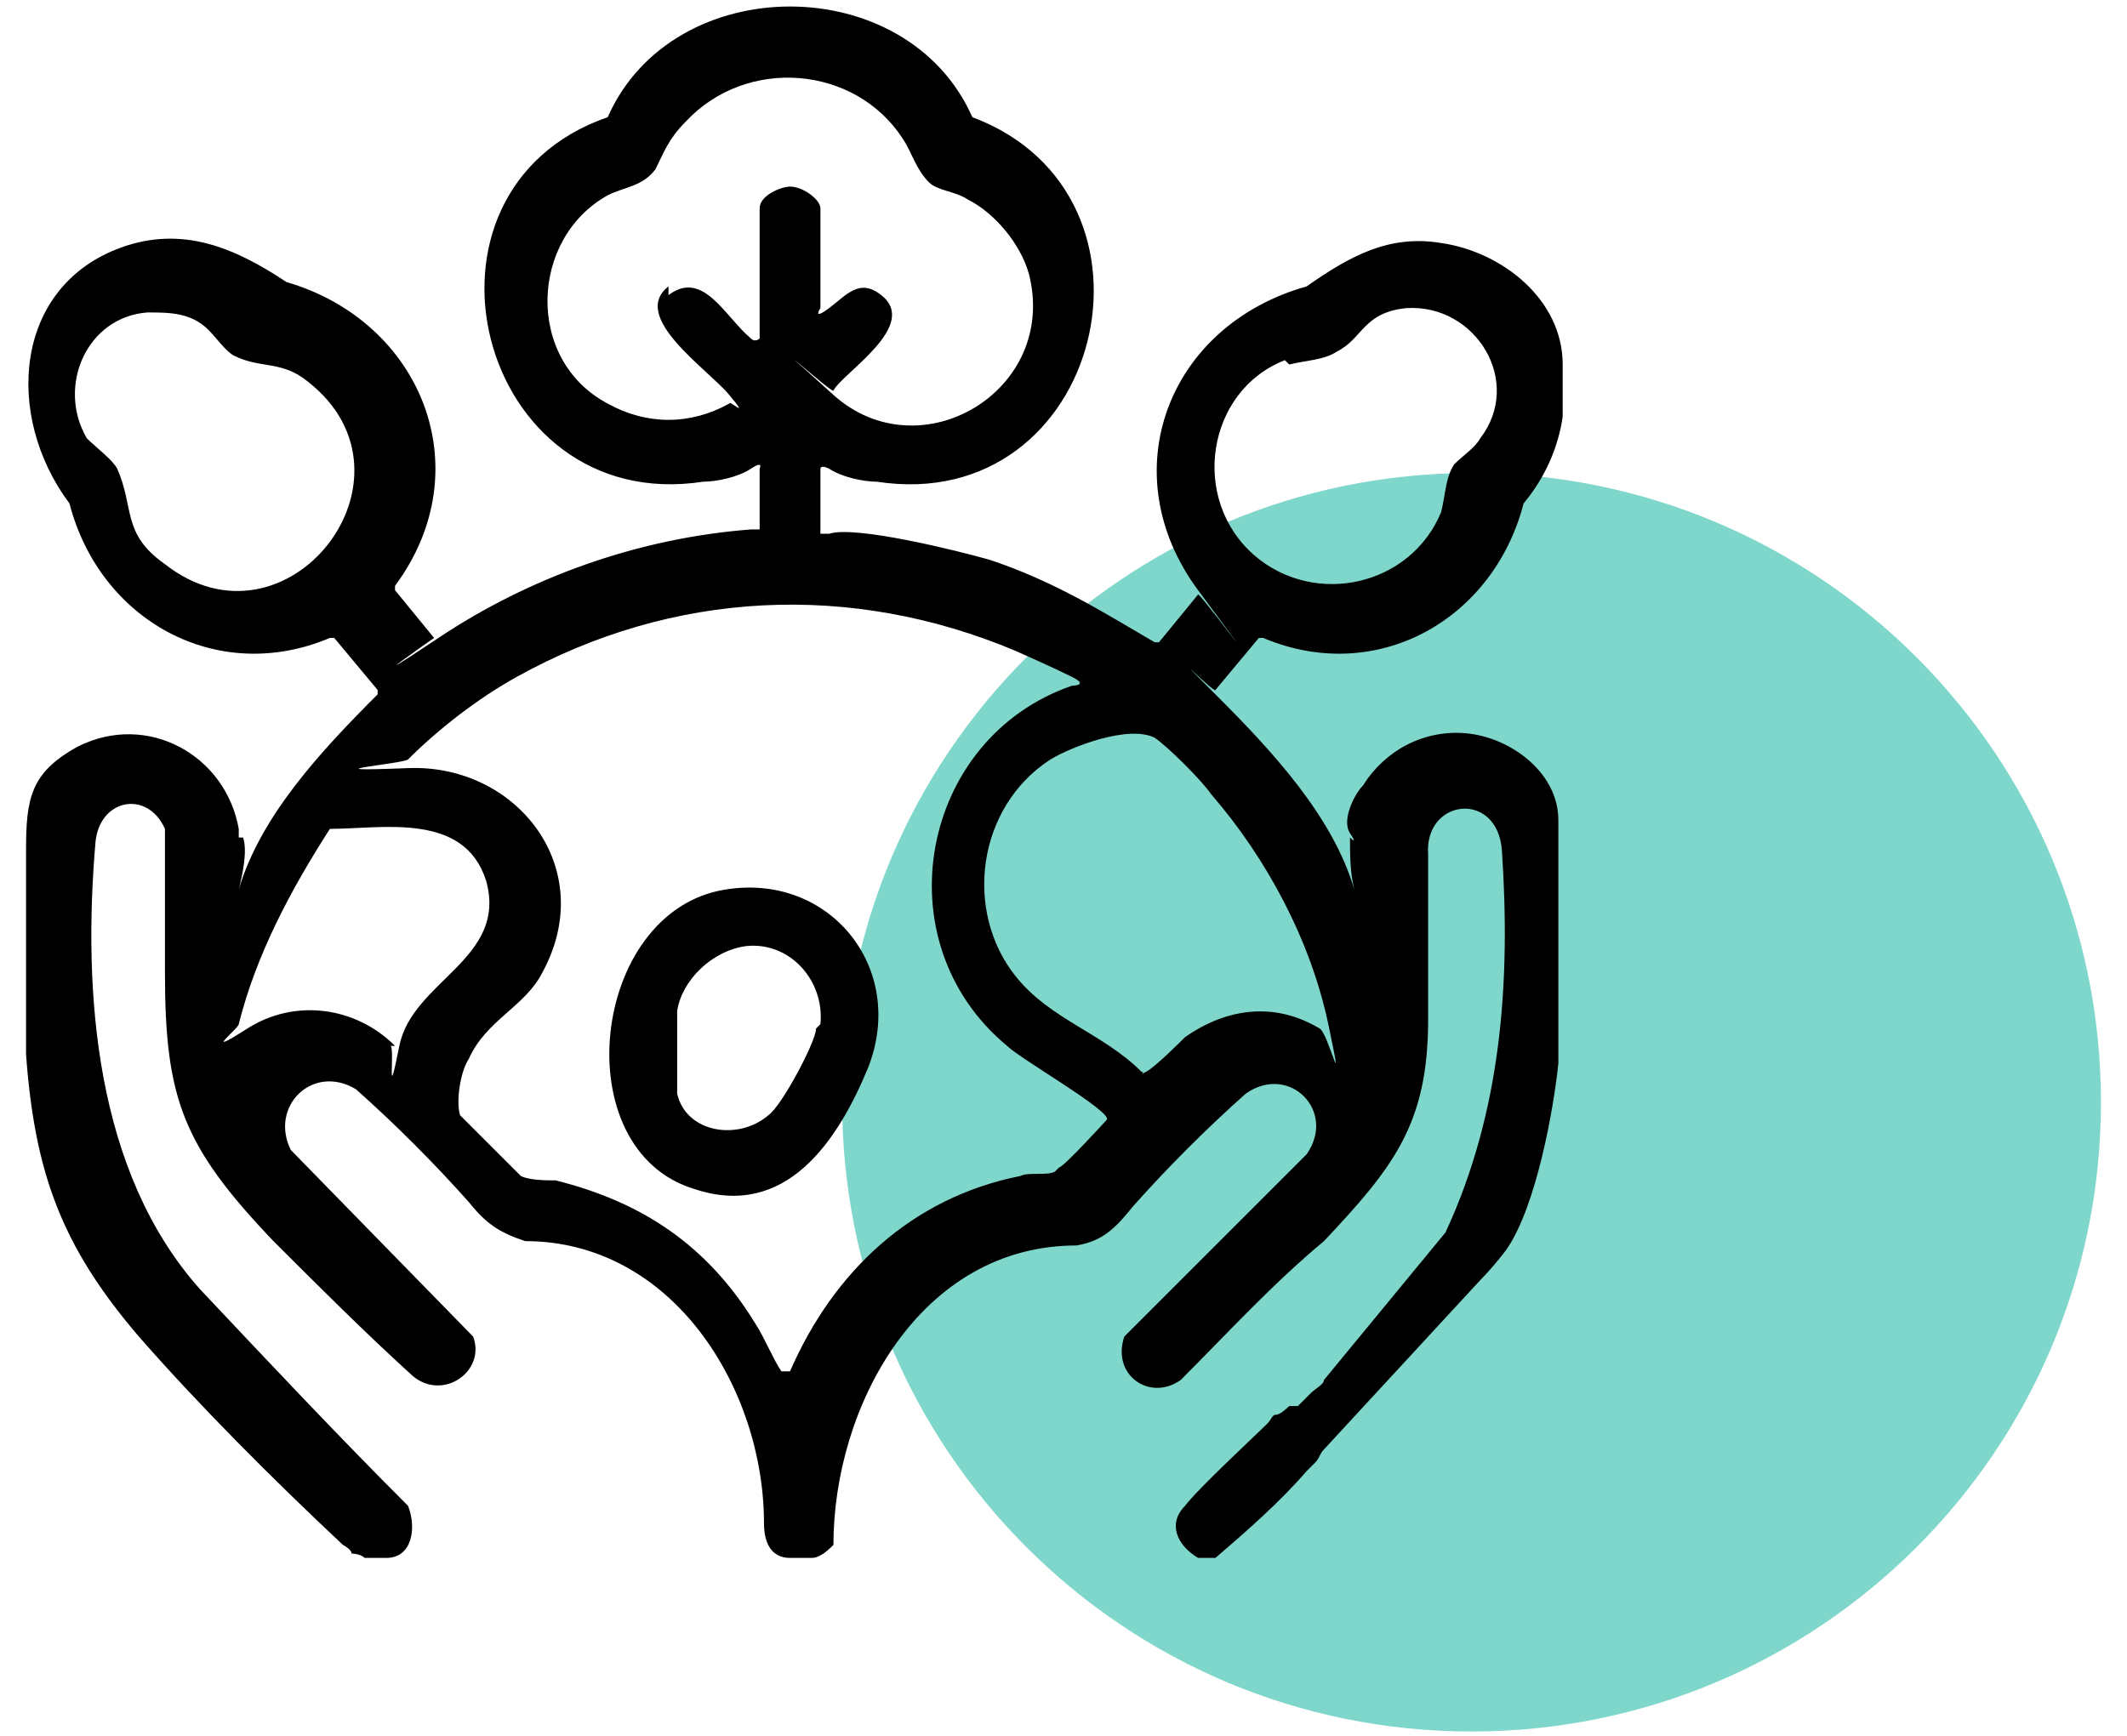
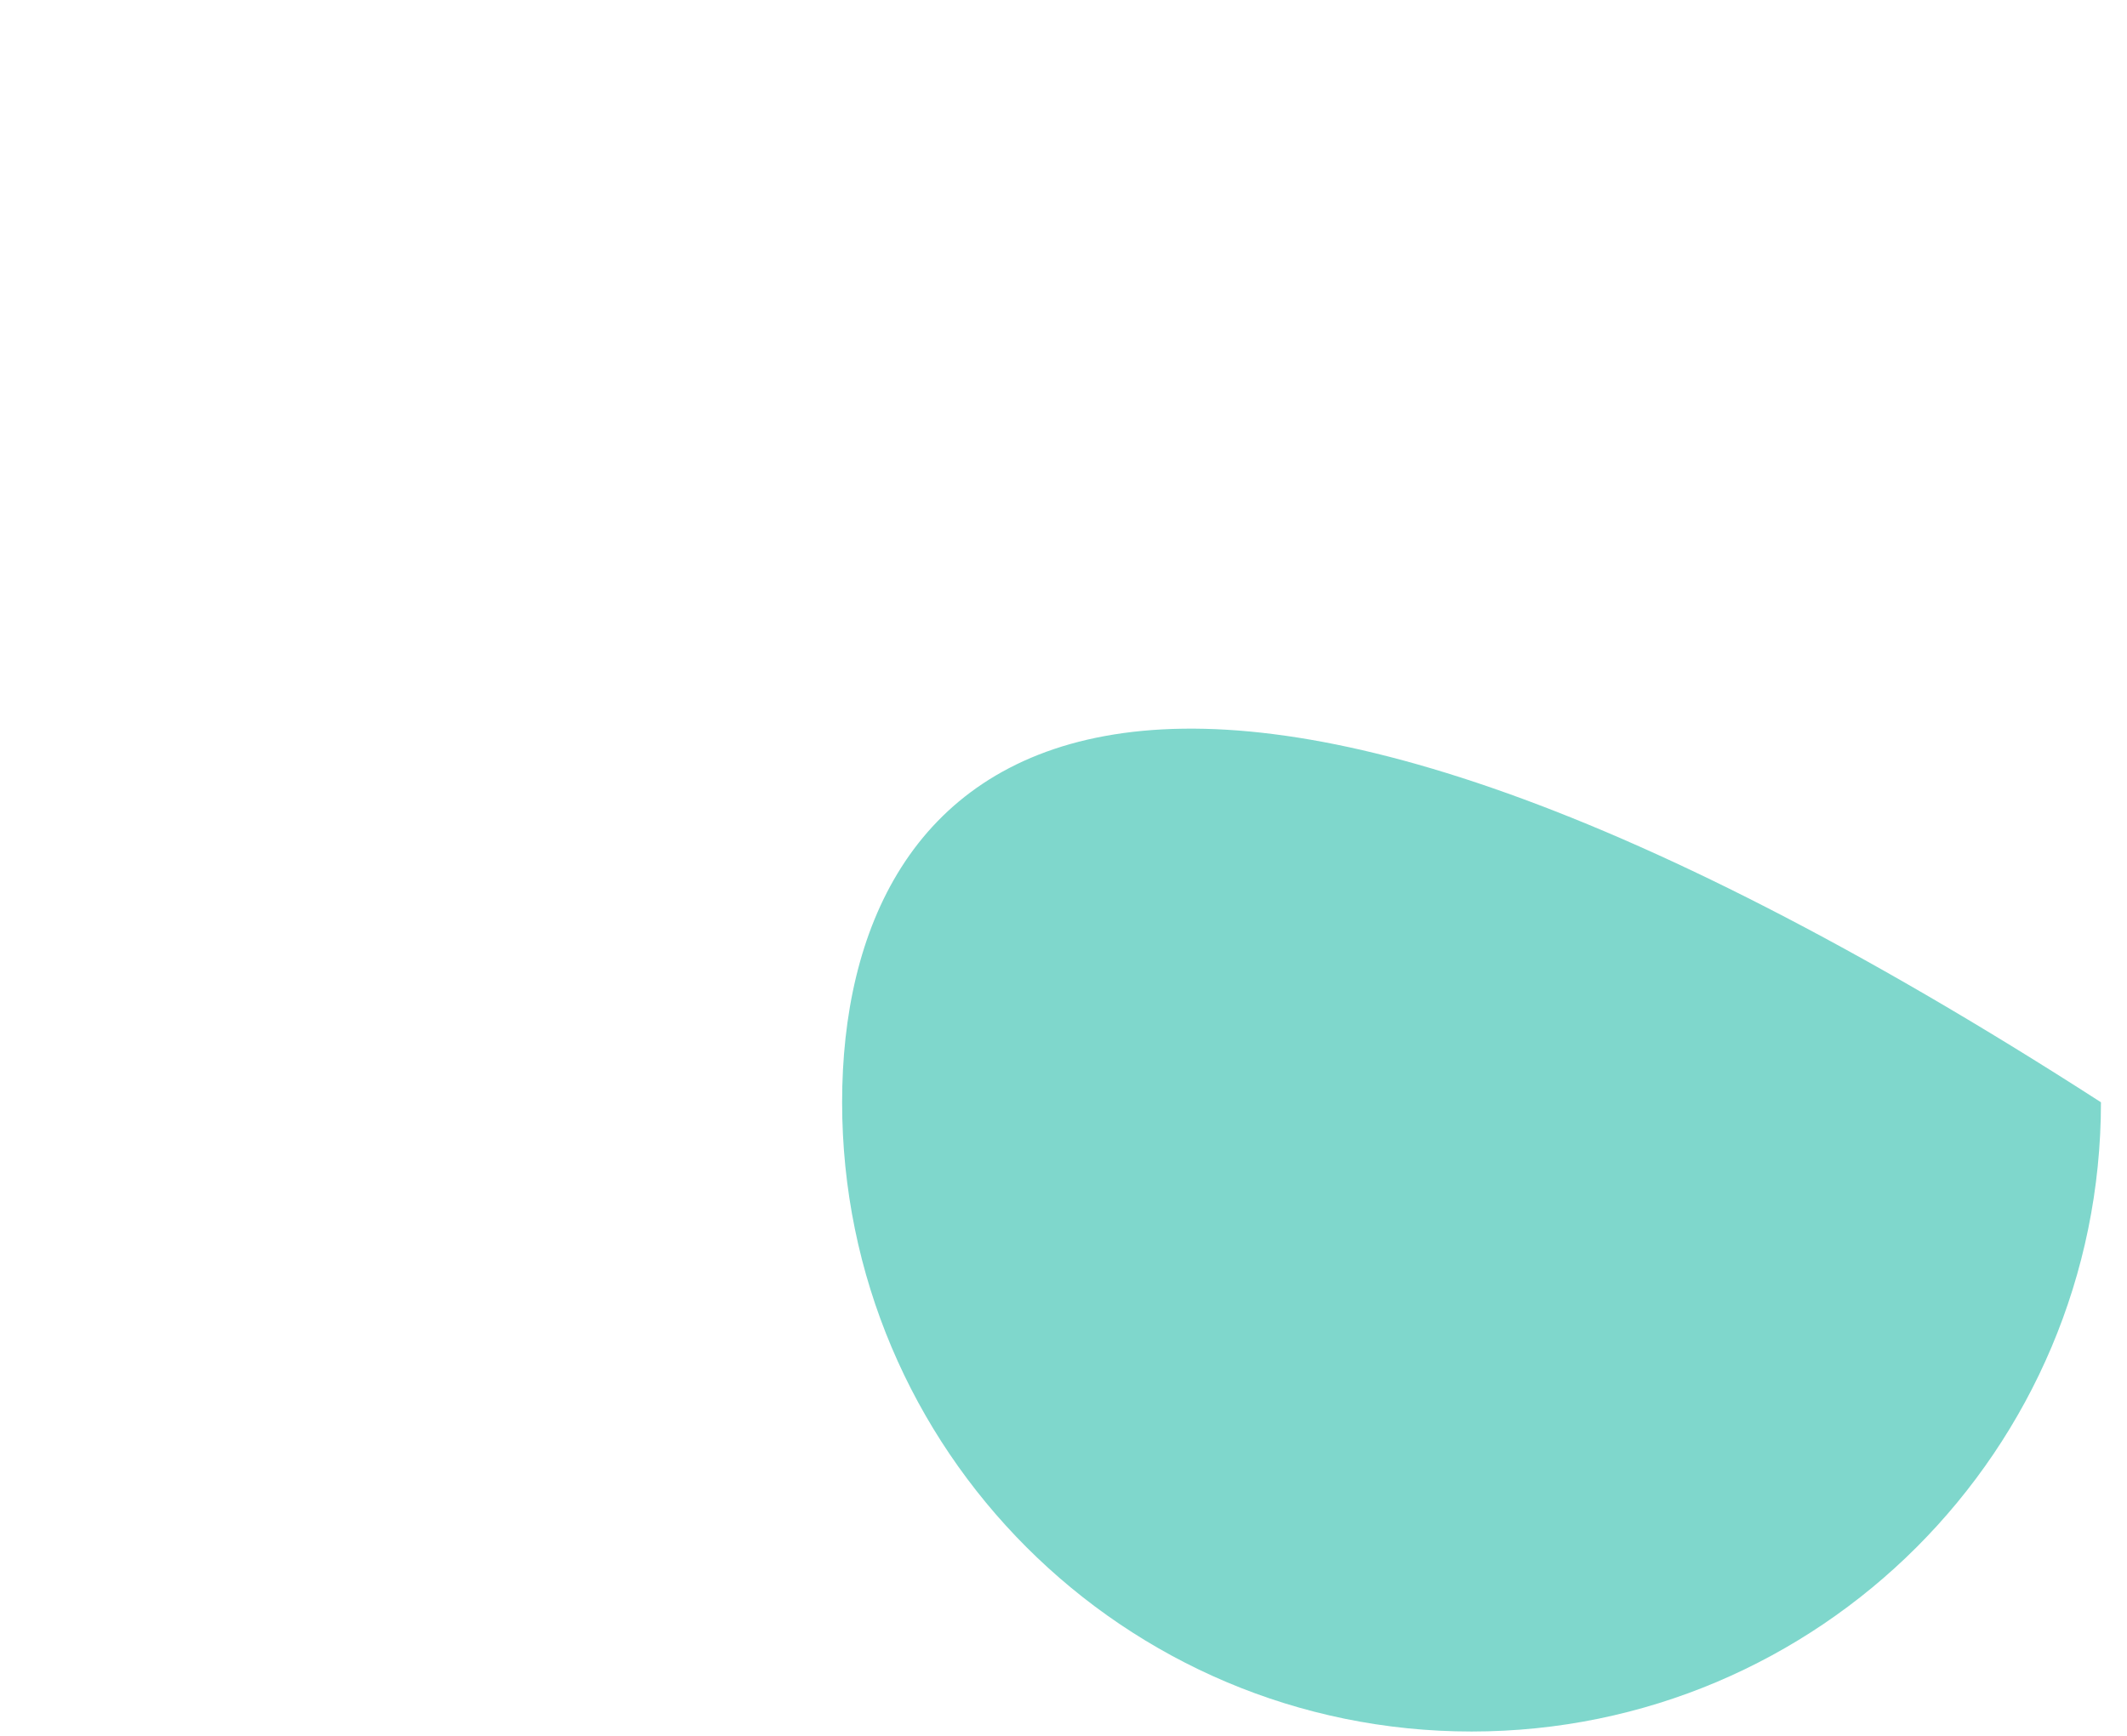
<svg xmlns="http://www.w3.org/2000/svg" width="49" height="40" viewBox="0 0 49 40" fill="none">
  <g opacity="0.5">
-     <path d="M33.9 39.9C41.908 39.9 48.4 33.408 48.4 25.4C48.4 17.392 41.908 10.9 33.9 10.9C25.892 10.9 19.4 17.392 19.4 25.4C19.4 33.408 25.892 39.9 33.9 39.9Z" fill="#00AF9A" />
+     <path d="M33.9 39.9C41.908 39.9 48.4 33.408 48.4 25.4C25.892 10.9 19.4 17.392 19.4 25.4C19.4 33.408 25.892 39.9 33.9 39.9Z" fill="#00AF9A" />
  </g>
-   <path d="M29.7 32.4C29.7 32.4 29.5 32.6 29.4 32.6C29.3 32.6 29.3 32.7 29.2 32.8C28.9 33.1 27.6 34.3 27.3 34.7C26.9 35.1 27.1 35.6 27.6 35.9H28C28.7 35.3 29.5 34.6 30.1 33.9C30.1 33.9 30.2 33.8 30.3 33.7C30.4 33.6 30.4 33.5 30.5 33.4L34.1 29.5C34.1 29.5 34.4 29.2 34.7 28.8C35.4 27.8 35.8 25.5 35.9 24.5V18.9C35.9 17.8 34.8 17 33.8 16.9C32.8 16.8 31.9 17.3 31.4 18.1C31.2 18.3 30.9 18.9 31.1 19.2C31.3 19.5 31.1 19.3 31.1 19.3C31.1 19.7 31.1 20.1 31.2 20.5C30.7 18.8 29.3 17.3 28 16C26.7 14.7 28 16 28 15.9L29 14.7C29 14.7 29 14.7 29.1 14.7C31.7 15.8 34.4 14.3 35.1 11.6C35.6 11 35.9 10.3 36 9.6V8.4C36 6.9 34.6 5.8 33.2 5.6C32 5.4 31.1 5.9 30.1 6.6C26.9 7.5 25.6 10.9 27.6 13.6C29.6 16.3 27.6 13.6 27.6 13.7L26.7 14.8C26.7 14.8 26.7 14.8 26.6 14.8C25.4 14.1 24.3 13.4 22.8 12.9C22.1 12.7 19.7 12.1 19.1 12.3C19.1 12.3 19 12.3 18.9 12.3C18.9 12.3 18.9 12.2 18.9 12.1V10.8C18.9 10.8 18.9 10.7 19.1 10.8C19.4 11 19.9 11.1 20.2 11.1C25.4 11.9 27.2 4.5 22.4 2.7C20.9 -0.7 15.5 -0.7 14 2.7C9.1 4.4 11 11.9 16.2 11.1C16.5 11.1 17 11 17.3 10.8C17.6 10.6 17.5 10.8 17.5 10.8C17.5 11.2 17.5 12.1 17.5 12.2C17.5 12.2 17.4 12.2 17.3 12.2C14.7 12.4 12.2 13.3 10.1 14.7C8 16.1 10 14.7 10 14.7L9.1 13.6C9.1 13.6 9.1 13.6 9.1 13.5C11.1 10.8 9.7 7.4 6.6 6.5C5.4 5.7 4.2 5.2 2.8 5.7C0.3 6.6 0.1 9.6 1.6 11.6C2.3 14.3 5 15.8 7.6 14.7C7.6 14.7 7.6 14.7 7.7 14.7L8.7 15.9V16C7.4 17.3 6 18.8 5.5 20.5C5.6 20.1 5.7 19.6 5.6 19.3C5.6 19.3 5.6 19.3 5.5 19.3C5.5 19.3 5.5 19.2 5.5 19.1C5.2 17.4 3.4 16.4 1.8 17.2C0.7 17.8 0.6 18.4 0.6 19.6C0.6 21.1 0.6 22.8 0.6 24.3C0.8 27 1.4 28.7 3.2 30.8C4.6 32.4 6.3 34.1 7.9 35.6C7.9 35.6 8.1 35.7 8.1 35.8C8.1 35.8 8.3 35.8 8.4 35.9H8.9C9.5 35.9 9.6 35.2 9.4 34.7C7.8 33.1 6.2 31.4 4.6 29.7C2.2 27 1.9 22.9 2.2 19.4C2.3 18.4 3.4 18.2 3.8 19.1C3.8 20.2 3.8 21.3 3.8 22.4C3.8 25.3 4.2 26.4 6.3 28.6C7.3 29.6 8.4 30.7 9.5 31.7C10.2 32.3 11.2 31.6 10.9 30.8L6.7 26.5C6.2 25.5 7.2 24.5 8.2 25.1C9.1 25.9 10 26.8 10.8 27.7C11.2 28.2 11.5 28.4 12.1 28.6C15.5 28.6 17.6 32 17.6 35.1C17.6 35.6 17.8 35.9 18.2 35.9H18.7C18.9 35.9 19.1 35.7 19.2 35.6C19.2 32.4 21.2 28.7 24.8 28.7C25.4 28.6 25.7 28.3 26.1 27.8C26.9 26.9 27.8 26 28.7 25.2C29.7 24.5 30.8 25.6 30.1 26.6L25.9 30.8C25.6 31.7 26.5 32.3 27.2 31.8C28.3 30.7 29.3 29.6 30.5 28.6C32.1 26.9 32.9 25.9 32.9 23.5C32.9 22.2 32.9 21 32.9 19.7C32.8 18.4 34.5 18.2 34.6 19.6C34.8 22.6 34.6 25.6 33.3 28.4L30.5 31.8C30.5 31.9 30.3 32 30.2 32.1C30.1 32.2 30.1 32.2 30 32.3C29.9 32.4 30 32.3 29.9 32.4H29.7ZM3.8 13C2.8 12.3 3.1 11.7 2.7 10.8C2.6 10.6 2.2 10.3 2 10.1C1.3 8.9 2 7.3 3.4 7.2C3.9 7.2 4.4 7.2 4.8 7.6C5 7.8 5.2 8.1 5.4 8.2C6 8.5 6.5 8.3 7.1 8.8C9.9 11 6.6 15.2 3.8 13ZM15.4 6.6C14.5 7.3 16.3 8.5 16.8 9.1C17.3 9.7 16.8 9.2 16.8 9.3C15.9 9.8 14.9 9.8 14 9.3C12.1 8.3 12.2 5.5 14 4.5C14.4 4.3 14.8 4.3 15.1 3.9C15.3 3.5 15.4 3.2 15.8 2.8C17.2 1.3 19.7 1.5 20.8 3.2C21 3.5 21.1 3.9 21.4 4.2C21.6 4.4 22 4.4 22.3 4.6C22.9 4.9 23.5 5.6 23.7 6.3C24.4 9 21.2 10.9 19.2 9.1C17.2 7.3 19.2 9.1 19.2 9C19.4 8.6 21.2 7.5 20.3 6.8C19.8 6.4 19.5 6.8 19.1 7.1C18.7 7.4 18.9 7.1 18.9 7.1V4.8C18.9 4.6 18.5 4.3 18.2 4.3C18 4.3 17.5 4.5 17.5 4.8V7.8C17.5 7.8 17.4 7.9 17.3 7.8C16.7 7.3 16.2 6.2 15.4 6.8V6.6ZM9.1 24.1C8.2 23.2 6.8 23 5.7 23.7C4.6 24.4 5.5 23.7 5.5 23.6C5.9 22 6.7 20.5 7.6 19.1C8.8 19.1 10.7 18.7 11.2 20.3C11.7 22.1 9.5 22.6 9.2 24.1C8.9 25.6 9.1 24.2 9 24.1H9.1ZM24.3 27C24.1 27.1 23.7 27 23.5 27.1C21 27.6 19.2 29.3 18.2 31.6C18 31.6 18.1 31.6 18 31.6C17.8 31.3 17.6 30.8 17.4 30.5C16.3 28.7 14.8 27.7 12.8 27.2C12.6 27.2 12.2 27.2 12 27.1C12 27.1 10.7 25.8 10.6 25.7C10.5 25.4 10.6 24.7 10.8 24.4C11.2 23.5 12.1 23.2 12.5 22.4C13.8 20 11.9 17.6 9.4 17.7C6.9 17.8 9.3 17.6 9.4 17.5C10.1 16.8 11 16.1 11.9 15.6C15.5 13.6 19.6 13.4 23.4 15C23.4 15 24.3 15.4 24.7 15.6C25.1 15.8 24.7 15.8 24.7 15.8C21.2 17 20.3 21.7 23.2 24.1C23.5 24.4 25.6 25.6 25.5 25.8C25.5 25.8 24.5 26.9 24.4 26.9L24.3 27ZM27.9 18.3C29.2 19.8 30.2 21.7 30.6 23.6C31 25.5 30.6 23.8 30.4 23.7C29.4 23.1 28.3 23.2 27.3 23.9C27.2 24 26.6 24.6 26.4 24.7C26.2 24.8 26.4 24.7 26.3 24.7C25.4 23.8 24.2 23.5 23.4 22.5C22.2 21 22.5 18.6 24.2 17.5C24.7 17.2 26 16.7 26.6 17C26.9 17.2 27.7 18 27.9 18.3ZM29.7 8.4C30.1 8.3 30.5 8.3 30.8 8.1C31.4 7.8 31.4 7.2 32.4 7.1C34 7 35.1 8.8 34.1 10.1C34 10.3 33.7 10.5 33.5 10.7C33.3 11 33.3 11.4 33.2 11.8C32.5 13.5 30.3 14 28.9 12.8C27.4 11.5 27.8 9 29.6 8.3L29.7 8.4Z" fill="black" />
-   <path d="M16.7 20.5C13.6 21 13 26.5 16 27.4C18.1 28.1 19.3 26.3 20 24.6C20.9 22.3 19.1 20.1 16.7 20.5ZM18.8 23.7C18.8 24 18 25.5 17.7 25.7C17 26.3 15.8 26.1 15.6 25.2C15.6 24.9 15.6 23.7 15.6 23.3C15.7 22.6 16.4 21.9 17.2 21.8C18.2 21.7 19 22.6 18.9 23.6L18.8 23.7Z" fill="black" />
</svg>